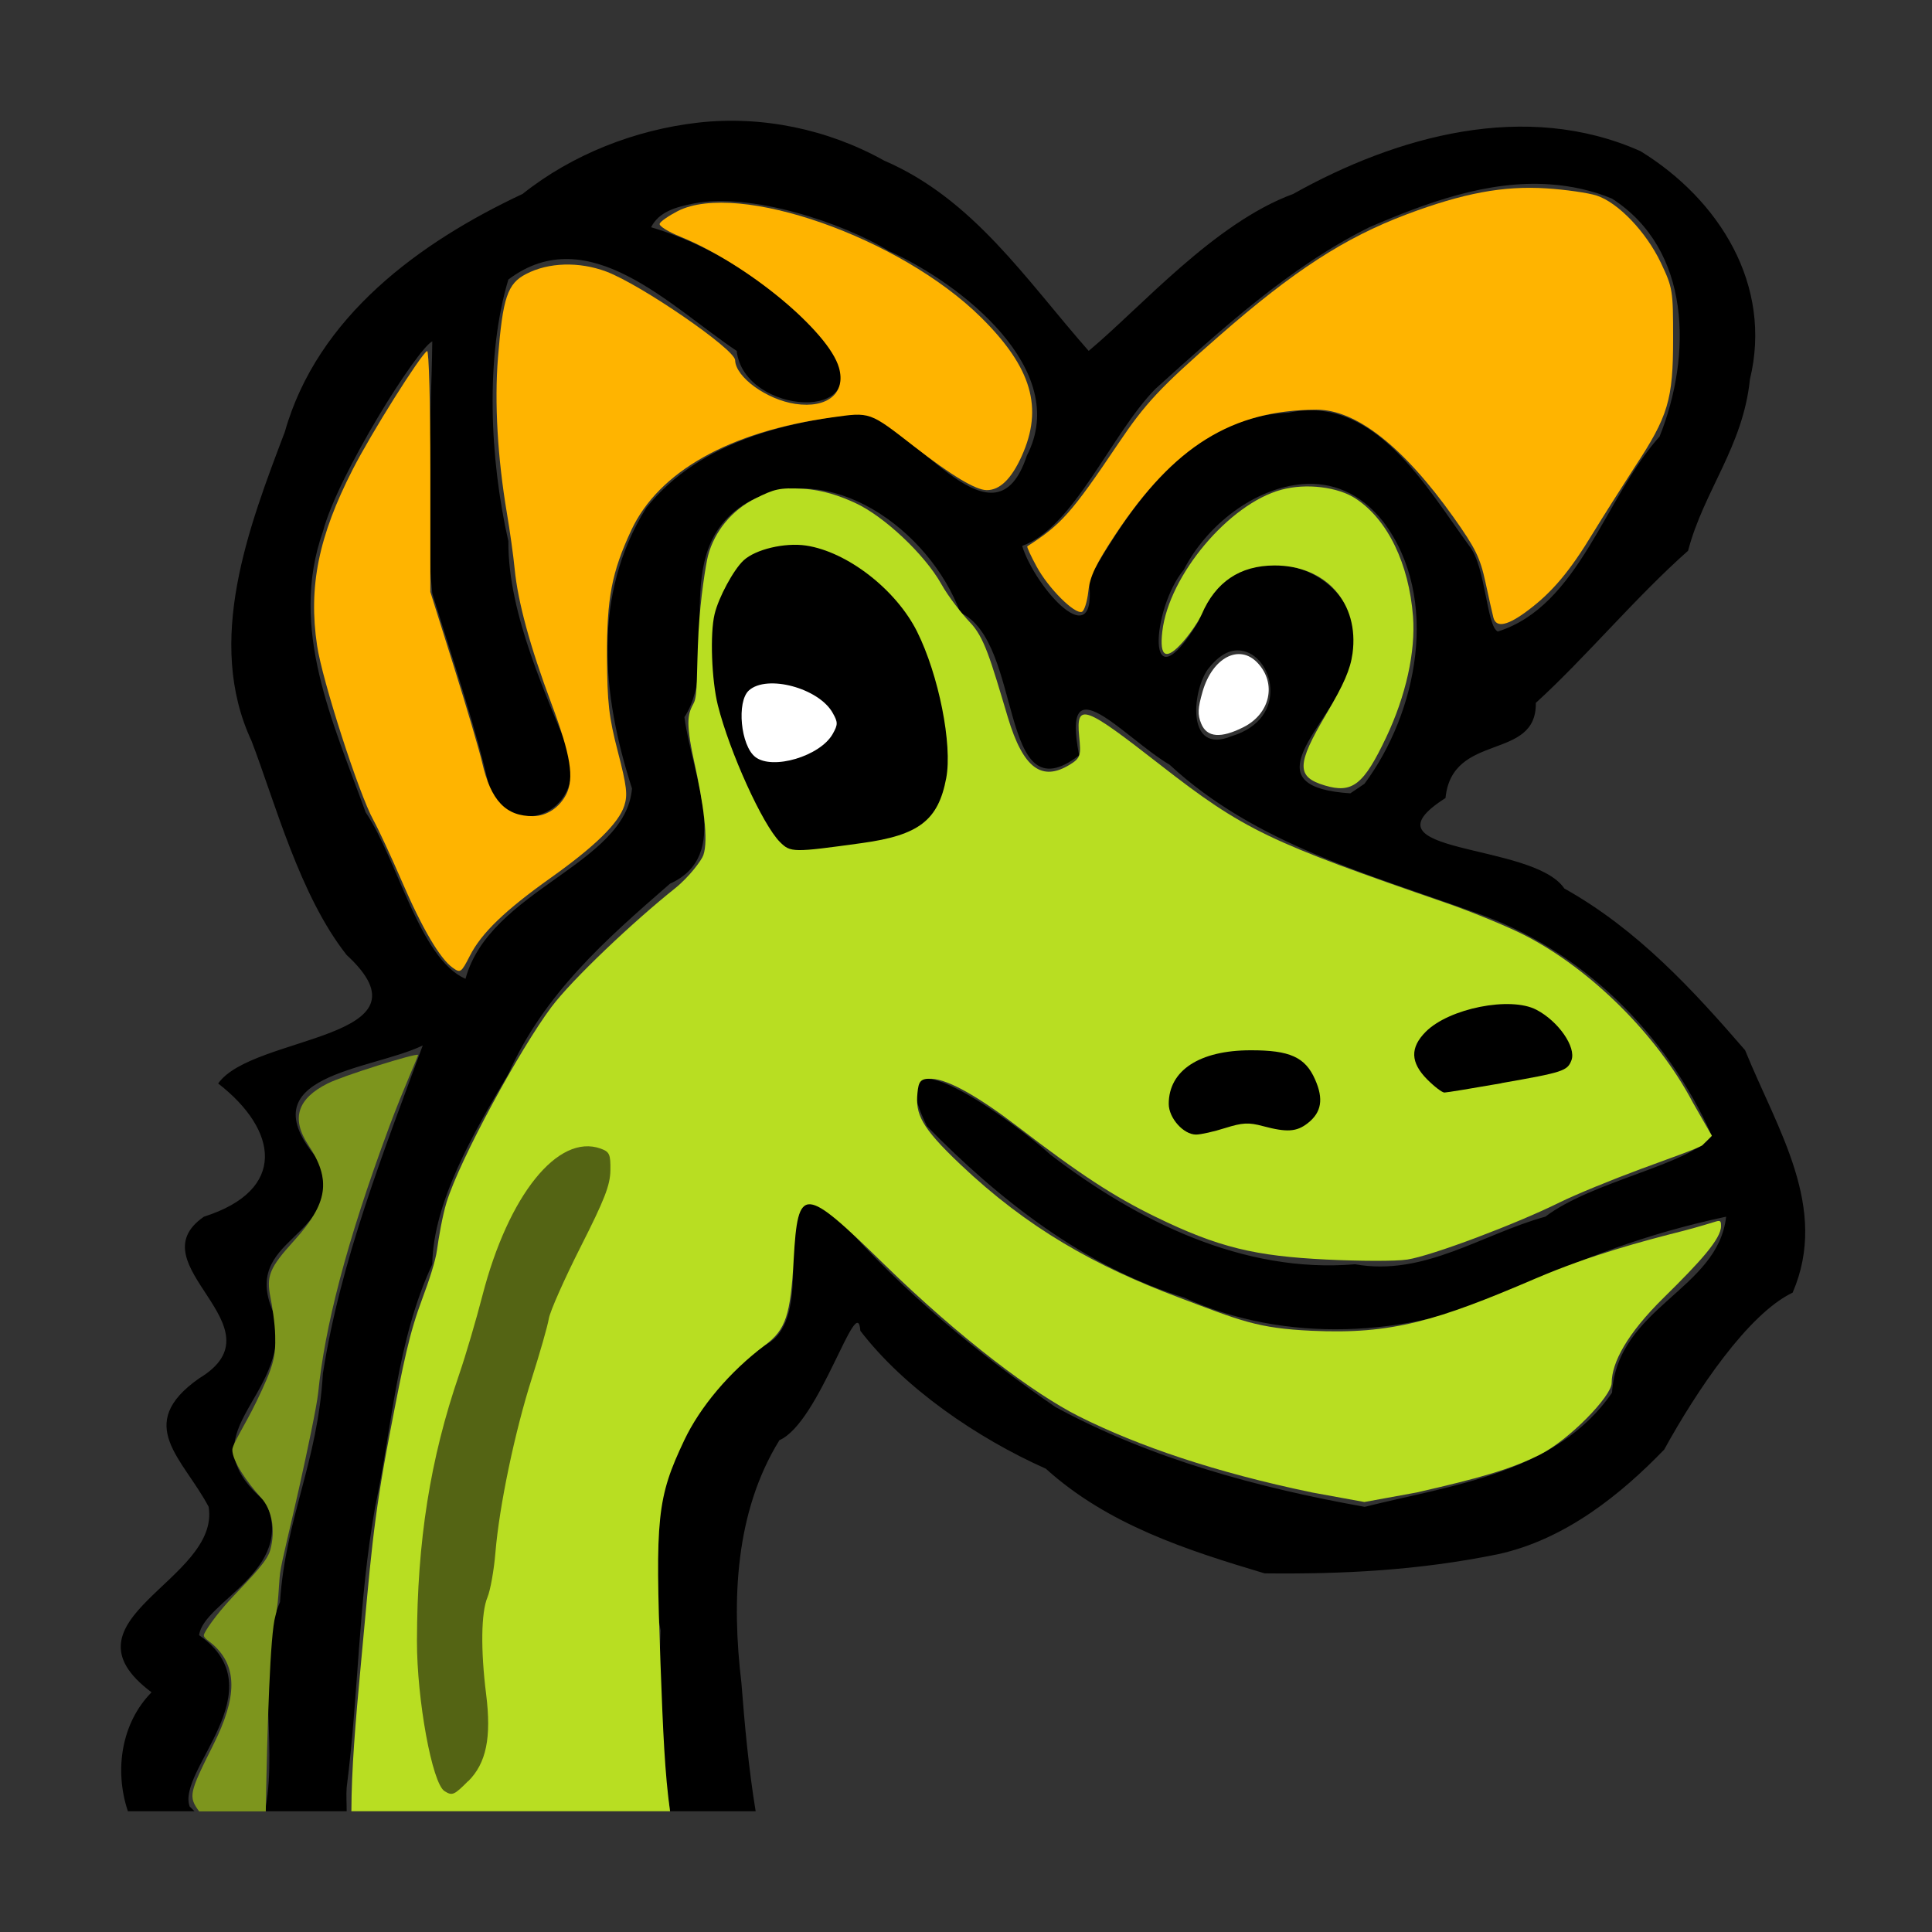
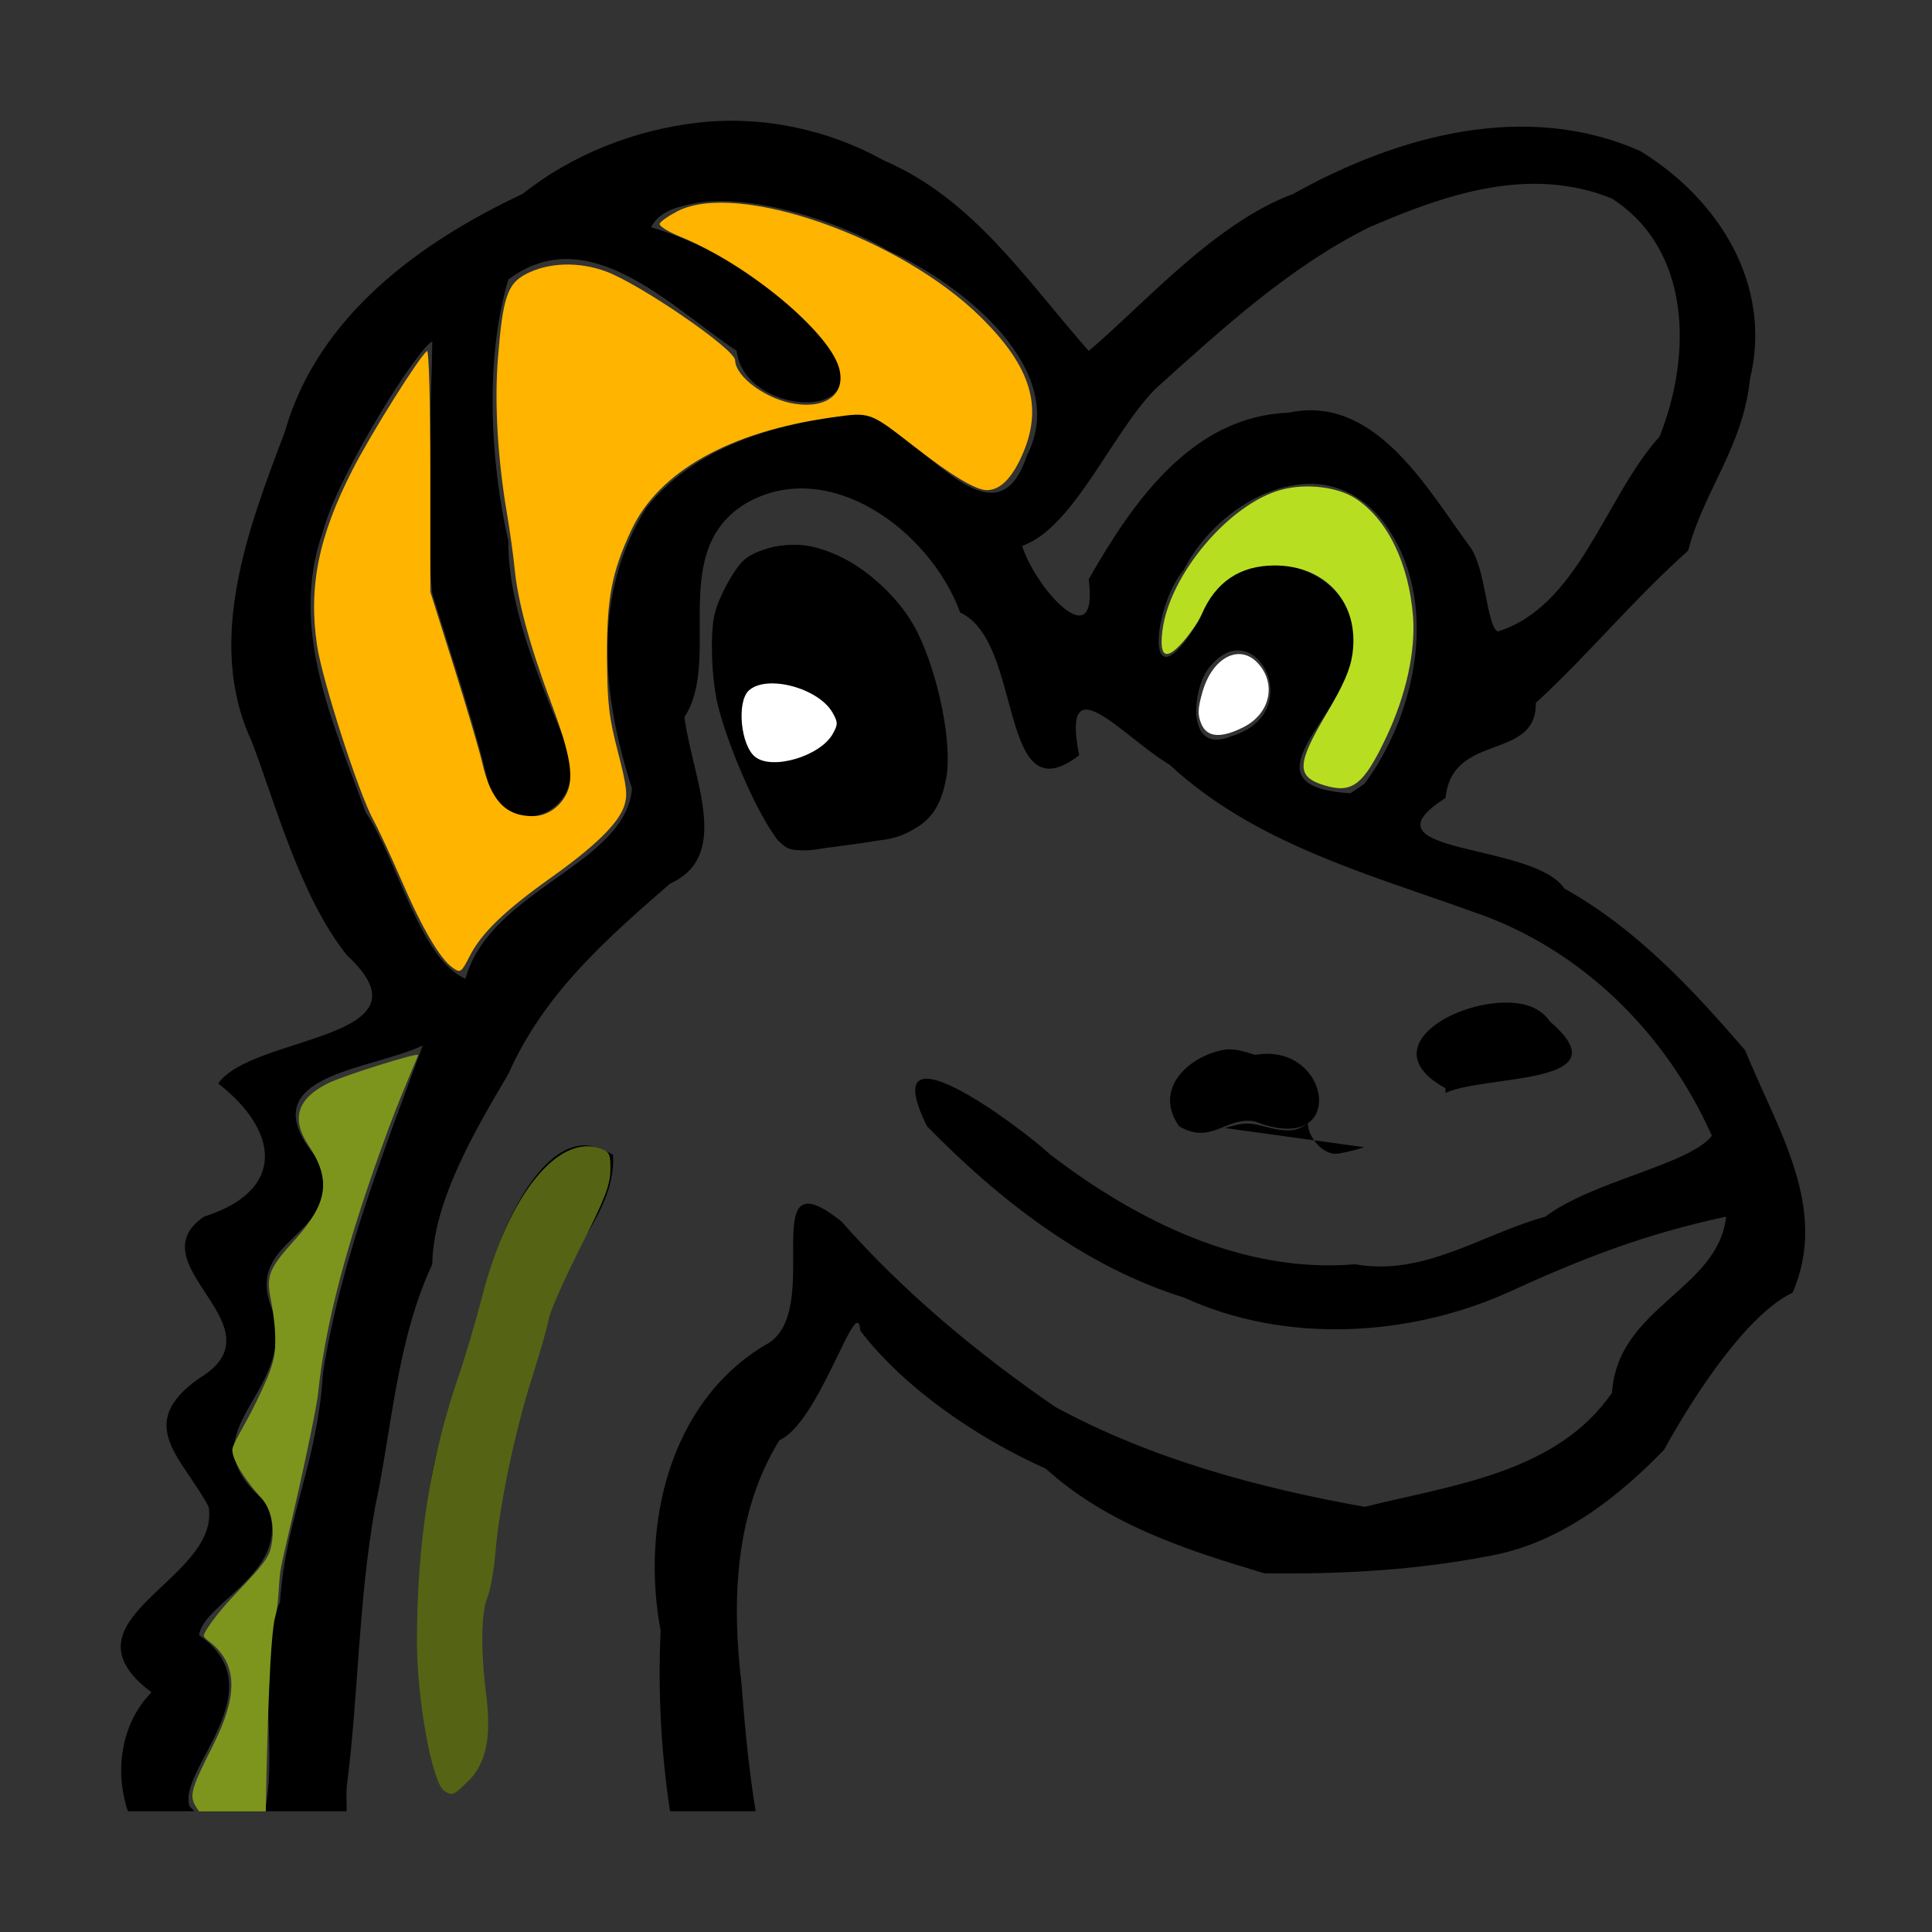
<svg xmlns="http://www.w3.org/2000/svg" version="1.1" width="16" height="16">
  <rect width="100%" height="100%" fill="#333333" stroke="none" />
  <path d="M 5.786,1.015 C 5.261,1.074 4.738,1.279 4.328,1.606 3.479,2.004 2.63,2.619 2.359,3.576 2.059,4.367 1.697,5.309 2.083,6.136 2.279,6.647 2.482,7.417 2.871,7.909 3.637,8.615 2.089,8.567 1.807,8.973 2.304,9.359 2.381,9.856 1.689,10.076 1.112,10.474 2.359,10.988 1.649,11.415 1.105,11.797 1.516,12.077 1.728,12.479 1.826,13.09 0.447,13.41 1.255,14.015 1.008,14.265 0.944,14.655 1.059,15 l 0.552,0 C 1.595,14.985 1.587,14.976 1.571,14.961 1.459,14.663 2.298,13.993 1.649,13.542 1.682,13.266 2.457,13.004 2.201,12.439 1.518,11.865 2.397,11.592 2.28,10.903 1.948,10.227 2.887,10.274 2.634,9.603 2.028,8.898 3.067,8.868 3.501,8.658 3.179,9.533 2.819,10.444 2.674,11.376 c -0.043,0.737 -0.309,1.192 -0.355,1.891 -0.208,0.476 -0.021,1.153 -0.118,1.694 -9.15e-5,0.013 9.76e-5,0.027 0,0.039 l 0.67,0 c 4.336e-4,-0.062 -0.005,-0.135 0,-0.197 0.099,-0.769 0.095,-1.534 0.236,-2.324 C 3.246,11.829 3.284,11.105 3.58,10.47 3.587,9.955 3.926,9.374 4.21,8.894 4.504,8.231 5.016,7.781 5.549,7.318 6.061,7.087 5.738,6.455 5.668,5.939 5.985,5.454 5.52,4.564 6.18,4.167 6.861,3.777 7.7,4.388 7.952,5.073 8.481,5.313 8.263,6.774 8.937,6.255 8.783,5.474 9.305,6.108 9.686,6.333 c 0.705,0.653 1.639,0.903 2.521,1.221 0.892,0.304 1.594,1.006 1.97,1.852 -0.187,0.24 -0.994,0.376 -1.379,0.67 -0.52,0.142 -1.004,0.497 -1.576,0.394 C 10.295,10.549 9.415,10.11 8.701,9.564 8.428,9.314 7.234,8.429 7.677,9.327 c 0.595,0.608 1.305,1.164 2.127,1.418 0.835,0.384 1.853,0.329 2.679,-0.039 0.61,-0.28 1.136,-0.486 1.812,-0.63 -0.067,0.608 -0.899,0.746 -0.945,1.458 -0.459,0.667 -1.329,0.765 -2.048,0.945 C 10.421,12.322 9.53,12.081 8.74,11.652 8.099,11.212 7.483,10.7 6.968,10.115 6.229,9.527 6.852,10.88 6.337,11.139 5.539,11.615 5.308,12.64 5.471,13.503 5.448,14.004 5.474,14.507 5.549,15 l 0.709,0 c -0.058,-0.355 -0.091,-0.714 -0.118,-1.064 -0.082,-0.682 -0.052,-1.416 0.315,-2.009 0.334,-0.146 0.646,-1.249 0.67,-0.906 0.363,0.474 0.966,0.888 1.536,1.142 0.513,0.464 1.166,0.674 1.812,0.867 0.648,0.007 1.271,-0.024 1.93,-0.158 0.567,-0.123 1.03,-0.506 1.379,-0.867 0.268,-0.487 0.695,-1.124 1.064,-1.3 C 15.149,10.001 14.72,9.357 14.452,8.697 14.021,8.199 13.561,7.697 12.955,7.358 12.695,6.971 11.228,7.082 11.971,6.609 12.026,6.058 12.727,6.307 12.719,5.821 13.126,5.451 13.545,4.946 13.98,4.561 14.109,4.067 14.435,3.7 14.492,3.142 14.682,2.36 14.238,1.653 13.586,1.252 12.637,0.829 11.571,1.124 10.71,1.606 10.055,1.847 9.449,2.545 9.016,2.906 8.5,2.321 8.062,1.648 7.322,1.33 6.855,1.069 6.31,0.957 5.786,1.015 z m 7.052,0.512 c 0.171,0.012 0.348,0.049 0.512,0.118 0.657,0.422 0.663,1.298 0.394,1.97 C 13.288,4.123 13.078,5.018 12.404,5.23 12.31,5.186 12.305,4.69 12.168,4.521 11.812,4.034 11.381,3.263 10.671,3.418 9.867,3.448 9.377,4.165 9.016,4.797 9.102,5.459 8.573,4.87 8.465,4.521 8.891,4.372 9.203,3.593 9.568,3.221 10.114,2.73 10.674,2.213 11.34,1.882 11.815,1.677 12.325,1.49 12.837,1.527 z M 5.746,1.685 C 6.216,1.592 6.978,1.843 7.362,2.079 7.955,2.345 8.873,3.062 8.504,3.773 8.241,4.577 7.605,3.568 7.165,3.418 6.546,3.488 5.803,3.642 5.352,4.206 4.902,4.928 4.985,5.759 5.234,6.53 5.181,7.162 4.057,7.367 3.855,8.106 3.475,7.941 3.293,7.119 3.028,6.727 2.758,5.982 2.391,5.203 2.674,4.403 2.8,3.927 3.457,2.885 3.58,2.827 c -0.008,0.66 -0.069,1.421 0,2.088 0.16,0.518 0.379,1.168 0.473,1.615 0.196,0.428 0.768,0.214 0.67,-0.276 C 4.543,5.791 4.206,5.099 4.21,4.482 c -0.156,-0.685 -0.191,-1.532 0,-2.167 0.661,-0.5 1.345,0.227 1.891,0.591 0.06,0.536 1.161,0.599 0.788,0 C 6.516,2.428 5.955,2.048 5.392,1.882 5.457,1.755 5.59,1.716 5.746,1.685 z m 5.042,2.324 c 0.239,-0.019 0.479,0.07 0.67,0.315 0.473,0.631 0.279,1.58 -0.158,2.167 L 11.183,6.57 C 10.413,6.52 10.899,6.102 11.104,5.703 11.626,4.794 10.252,4.218 9.922,5.152 9.476,5.88 9.538,5.035 9.804,4.718 9.994,4.347 10.39,4.041 10.789,4.009 z M 6.455,4.521 c -0.085,0.01 -0.15,0.039 -0.236,0.079 -0.639,0.637 -0.169,1.669 0.197,2.324 0.16,0.244 0.521,0.036 0.748,0.039 0.789,0.02 0.747,-0.823 0.552,-1.379 C 7.604,5.036 7.052,4.45 6.455,4.521 z M 10.277,5.388 C 10.539,5.42 10.691,5.949 10.198,6.097 9.825,6.252 9.871,5.732 10.001,5.545 10.099,5.418 10.189,5.377 10.277,5.388 z M 6.377,5.624 C 6.743,5.623 7.283,6.009 6.652,6.294 6.507,6.36 6.195,6.368 6.18,6.136 6.017,5.754 6.157,5.625 6.377,5.624 z m 6.106,2.679 c -0.472,-0.005 -1.101,0.388 -0.512,0.709 l 0,0.039 C 12.309,8.897 13.457,8.99 12.837,8.461 12.766,8.353 12.64,8.305 12.483,8.303 z M 10.119,8.697 C 9.827,8.76 9.553,9.027 9.765,9.327 c 0.268,0.159 0.39,-0.086 0.63,-0.039 0.775,0.305 0.632,-0.664 0,-0.552 -0.082,-0.024 -0.178,-0.061 -0.276,-0.039 z M 4.84,9.485 c -0.457,0.006 -0.813,0.971 -0.867,1.418 -0.155,0.57 -0.429,1.101 -0.433,1.694 -0.088,0.721 -0.142,1.531 0.118,2.206 l 0.079,0.039 C 4.37,14.496 3.73,13.664 4.052,13.109 4.078,12.411 4.236,11.755 4.486,11.1 4.501,10.524 5.11,10.11 5.077,9.564 5.008,9.523 4.906,9.484 4.84,9.485 z" style="fill:#000000" />
  <path d="M 3.75,8.015 C 3.645,7.942 3.495,7.687 3.326,7.294 3.24,7.095 3.135,6.869 3.092,6.791 2.972,6.574 2.668,5.633 2.626,5.346 2.553,4.859 2.638,4.44 2.922,3.886 3.076,3.585 3.48,2.942 3.537,2.907 c 0.015,-0.009 0.027,0.436 0.027,0.989 l 0,1.006 0.195,0.619 c 0.107,0.341 0.212,0.698 0.234,0.794 0.072,0.315 0.196,0.446 0.423,0.444 0.111,-7.69e-4 0.217,-0.071 0.273,-0.18 C 4.757,6.444 4.726,6.253 4.567,5.828 4.389,5.353 4.289,4.986 4.262,4.71 4.252,4.605 4.223,4.398 4.198,4.25 4.121,3.795 4.094,3.334 4.124,2.962 4.164,2.464 4.202,2.349 4.357,2.269 4.543,2.172 4.796,2.165 5.021,2.249 5.31,2.358 6.086,2.892 6.088,2.983 6.091,3.123 6.35,3.31 6.587,3.345 6.853,3.384 7.008,3.255 6.948,3.045 6.861,2.742 6.187,2.185 5.636,1.961 5.535,1.92 5.457,1.872 5.463,1.853 5.468,1.835 5.536,1.788 5.613,1.748 6.111,1.495 7.456,1.967 8.125,2.629 8.545,3.045 8.642,3.378 8.461,3.778 8.376,3.966 8.28,4.06 8.171,4.059 8.08,4.058 7.881,3.939 7.575,3.701 7.197,3.407 7.21,3.412 6.888,3.457 6.041,3.575 5.455,3.905 5.228,4.391 5.066,4.739 5.025,4.953 5.027,5.441 c 0.002,0.378 0.015,0.496 0.09,0.785 0.074,0.285 0.082,0.358 0.053,0.447 C 5.123,6.818 4.926,7.01 4.562,7.269 4.182,7.539 3.987,7.727 3.891,7.916 3.82,8.055 3.813,8.06 3.75,8.015 l 0,0 z" style="fill:#ffb400" />
-   <path d="M 12.368,5.116 C 12.36,5.085 12.33,4.953 12.302,4.822 12.258,4.619 12.219,4.539 12.037,4.283 11.622,3.699 11.23,3.391 10.902,3.393 10.204,3.396 9.721,3.696 9.239,4.424 9.072,4.677 9.026,4.774 9.013,4.899 9.003,4.985 8.979,5.061 8.959,5.067 8.898,5.087 8.682,4.871 8.586,4.694 8.537,4.605 8.502,4.528 8.508,4.524 8.789,4.344 8.875,4.247 9.258,3.678 9.485,3.34 9.606,3.211 10.092,2.786 c 0.623,-0.545 1.041,-0.816 1.558,-1.011 0.469,-0.176 0.802,-0.238 1.157,-0.215 0.158,0.01 0.344,0.037 0.414,0.059 0.178,0.057 0.412,0.301 0.534,0.558 0.098,0.207 0.101,0.229 0.101,0.627 0,0.507 -0.04,0.642 -0.318,1.064 C 13.43,4.035 13.274,4.281 13.192,4.415 13.002,4.729 12.856,4.903 12.658,5.052 12.486,5.182 12.392,5.202 12.368,5.116 l 0,0 z" style="fill:#ffb400" />
-   <path d="m 6.652,4.048 c -0.201,-0.011 -0.24,0.003 -0.394,0.079 -0.197,0.096 -0.34,0.273 -0.394,0.473 -0.018,0.069 -0.064,0.354 -0.079,0.63 -0.018,0.342 -0.006,0.527 -0.039,0.591 -0.045,0.086 -0.073,0.138 0,0.473 C 5.828,6.668 5.868,6.956 5.825,7.082 5.812,7.121 5.712,7.259 5.589,7.358 5.252,7.626 4.74,8.108 4.565,8.342 4.309,8.684 3.808,9.6 3.698,9.958 3.664,10.069 3.632,10.255 3.619,10.352 3.606,10.448 3.55,10.614 3.501,10.745 3.388,11.047 3.346,11.259 3.225,11.888 3.087,12.608 3.07,12.918 2.989,13.779 2.943,14.269 2.911,14.655 2.91,15 l 2.639,0 c -0.043,-0.311 -0.058,-0.651 -0.079,-1.221 -0.044,-1.208 -0.03,-1.374 0.197,-1.852 0.129,-0.272 0.372,-0.565 0.67,-0.788 0.17,-0.127 0.21,-0.247 0.236,-0.709 0.035,-0.62 0.082,-0.611 0.748,0.039 0.634,0.618 1.237,1.071 1.615,1.261 0.493,0.247 1.131,0.464 1.93,0.63 l 0.433,0.079 0.433,-0.079 c 0.516,-0.118 0.774,-0.189 1.024,-0.315 0.239,-0.121 0.59,-0.482 0.591,-0.591 6.71e-4,-0.169 0.125,-0.406 0.433,-0.709 0.299,-0.294 0.473,-0.485 0.473,-0.591 0,-0.035 -0.002,-0.05 -0.039,-0.039 -0.031,0.009 -0.165,0.051 -0.276,0.079 -0.332,0.084 -0.766,0.199 -1.221,0.394 -0.818,0.351 -1.191,0.464 -1.852,0.433 -0.455,-0.021 -0.59,-0.083 -1.103,-0.276 C 9.072,10.486 8.509,10.171 7.952,9.642 7.626,9.333 7.581,9.225 7.598,9.052 c 0.009,-0.098 0.026,-0.122 0.118,-0.118 0.143,0.006 0.405,0.161 0.709,0.394 0.52,0.399 0.8,0.581 1.142,0.748 0.526,0.257 0.83,0.326 1.418,0.355 0.269,0.013 0.574,0.015 0.67,0 0.205,-0.032 0.902,-0.295 1.261,-0.473 0.14,-0.069 0.438,-0.19 0.67,-0.276 0.232,-0.086 0.468,-0.168 0.512,-0.197 l 0.079,-0.079 -0.158,-0.276 C 13.721,8.565 13.17,8.027 12.64,7.752 12.507,7.682 12.198,7.554 11.971,7.476 10.514,6.973 10.306,6.879 9.607,6.333 8.985,5.848 8.91,5.811 8.937,6.097 8.952,6.25 8.953,6.276 8.859,6.333 8.631,6.472 8.475,6.37 8.346,5.939 8.202,5.457 8.151,5.275 8.031,5.152 7.969,5.087 7.855,4.944 7.795,4.836 7.656,4.589 7.321,4.276 7.086,4.167 6.962,4.109 6.814,4.057 6.652,4.048 z" style="fill:#b8de22" />
  <path d="m 3.878,14.751 c 0.149,-0.149 0.193,-0.361 0.148,-0.72 -0.046,-0.365 -0.042,-0.678 0.011,-0.803 0.024,-0.058 0.054,-0.225 0.066,-0.372 0.032,-0.385 0.16,-0.997 0.301,-1.44 0.067,-0.211 0.131,-0.434 0.141,-0.495 0.01,-0.061 0.129,-0.329 0.263,-0.594 C 5.007,9.934 5.053,9.816 5.055,9.693 5.057,9.558 5.048,9.539 4.974,9.512 4.621,9.386 4.21,9.897 3.995,10.73 c -0.052,0.201 -0.138,0.494 -0.192,0.651 -0.241,0.701 -0.348,1.381 -0.35,2.208 -7.529e-4,0.488 0.126,1.179 0.228,1.244 0.064,0.041 0.08,0.034 0.196,-0.083 l 0,0 z" style="fill:#546414;fill-opacity:1;fill-rule:nonzero;stroke:none" />
-   <path d="m 10.146,9.342 c 0.144,-0.045 0.194,-0.048 0.313,-0.016 0.199,0.053 0.279,0.048 0.372,-0.025 C 10.944,9.212 10.963,9.102 10.891,8.94 10.81,8.755 10.682,8.697 10.357,8.698 9.934,8.698 9.679,8.865 9.679,9.142 c 0,0.117 0.122,0.254 0.226,0.254 0.039,0 0.147,-0.024 0.241,-0.054 l 0,0 z" style="fill:#000000" />
-   <path d="m 12.434,8.97 c 0.513,-0.09 0.546,-0.101 0.58,-0.189 0.041,-0.109 -0.108,-0.324 -0.291,-0.419 -0.215,-0.112 -0.721,-0.012 -0.915,0.182 -0.132,0.132 -0.128,0.255 0.012,0.396 0.059,0.059 0.123,0.108 0.142,0.108 0.019,0 0.231,-0.035 0.472,-0.077 z" style="fill:#000000" />
+   <path d="m 10.146,9.342 c 0.144,-0.045 0.194,-0.048 0.313,-0.016 0.199,0.053 0.279,0.048 0.372,-0.025 c 0,0.117 0.122,0.254 0.226,0.254 0.039,0 0.147,-0.024 0.241,-0.054 l 0,0 z" style="fill:#000000" />
  <path d="M 7.138,6.982 C 7.61,6.917 7.77,6.794 7.836,6.445 7.889,6.167 7.774,5.59 7.595,5.231 7.421,4.883 7.017,4.569 6.675,4.518 6.499,4.492 6.257,4.549 6.158,4.641 6.075,4.718 5.951,4.947 5.918,5.086 5.879,5.247 5.893,5.632 5.945,5.841 6.043,6.23 6.315,6.829 6.459,6.973 c 0.088,0.088 0.107,0.088 0.679,0.009 z" style="fill:#000000" />
  <path d="M 10.972,6.505 C 10.734,6.434 10.736,6.332 10.984,5.913 11.129,5.668 11.183,5.543 11.201,5.412 11.258,4.994 10.981,4.682 10.554,4.683 10.268,4.684 10.067,4.819 9.952,5.088 9.928,5.142 9.86,5.243 9.8,5.312 9.658,5.474 9.6,5.446 9.626,5.228 9.681,4.764 10.178,4.173 10.611,4.056 c 0.206,-0.056 0.471,-0.024 0.619,0.075 0.262,0.173 0.438,0.537 0.472,0.974 0.022,0.291 -0.059,0.658 -0.223,1.003 -0.186,0.392 -0.28,0.465 -0.507,0.397 z" style="fill:#b8de22" />
  <path d="M 6.255,6.269 C 6.134,6.175 6.099,5.811 6.202,5.718 c 0.149,-0.135 0.579,-0.02 0.694,0.186 0.044,0.078 0.044,0.096 2.446e-4,0.174 C 6.793,6.262 6.398,6.38 6.255,6.269 z" style="fill:#ffffff" />
  <path d="M 9.948,5.993 C 9.917,5.917 9.919,5.868 9.96,5.725 10.042,5.444 10.265,5.329 10.416,5.491 c 0.158,0.169 0.104,0.418 -0.116,0.53 -0.189,0.096 -0.305,0.087 -0.352,-0.028 z" style="fill:#ffffff" />
  <path d="M 3.462,8.736 C 3.445,8.72 2.839,8.909 2.713,8.973 2.467,9.097 2.406,9.26 2.555,9.485 2.746,9.773 2.714,9.967 2.437,10.273 c -0.207,0.228 -0.232,0.294 -0.197,0.473 0.013,0.065 0.037,0.21 0.039,0.315 0.004,0.171 -0.009,0.246 -0.158,0.552 -0.092,0.189 -0.197,0.347 -0.197,0.394 1.282e-4,0.092 0.12,0.267 0.236,0.394 0.095,0.104 0.122,0.272 0.079,0.433 -0.025,0.093 -0.134,0.202 -0.315,0.394 -0.139,0.148 -0.236,0.291 -0.236,0.315 0,0.024 0.042,0.046 0.079,0.079 0.2,0.181 0.198,0.432 0,0.827 -0.203,0.404 -0.207,0.429 -0.118,0.552 l 0.552,0 c 0.012,-0.712 0.037,-1.474 0.079,-1.615 0.026,-0.087 0.028,-0.258 0.039,-0.355 0.012,-0.096 0.09,-0.403 0.158,-0.709 0.068,-0.306 0.146,-0.674 0.158,-0.788 C 2.689,11.001 2.86,10.308 3.225,9.327 3.348,8.998 3.467,8.742 3.462,8.736 z" style="fill:#7d951d" />
</svg>